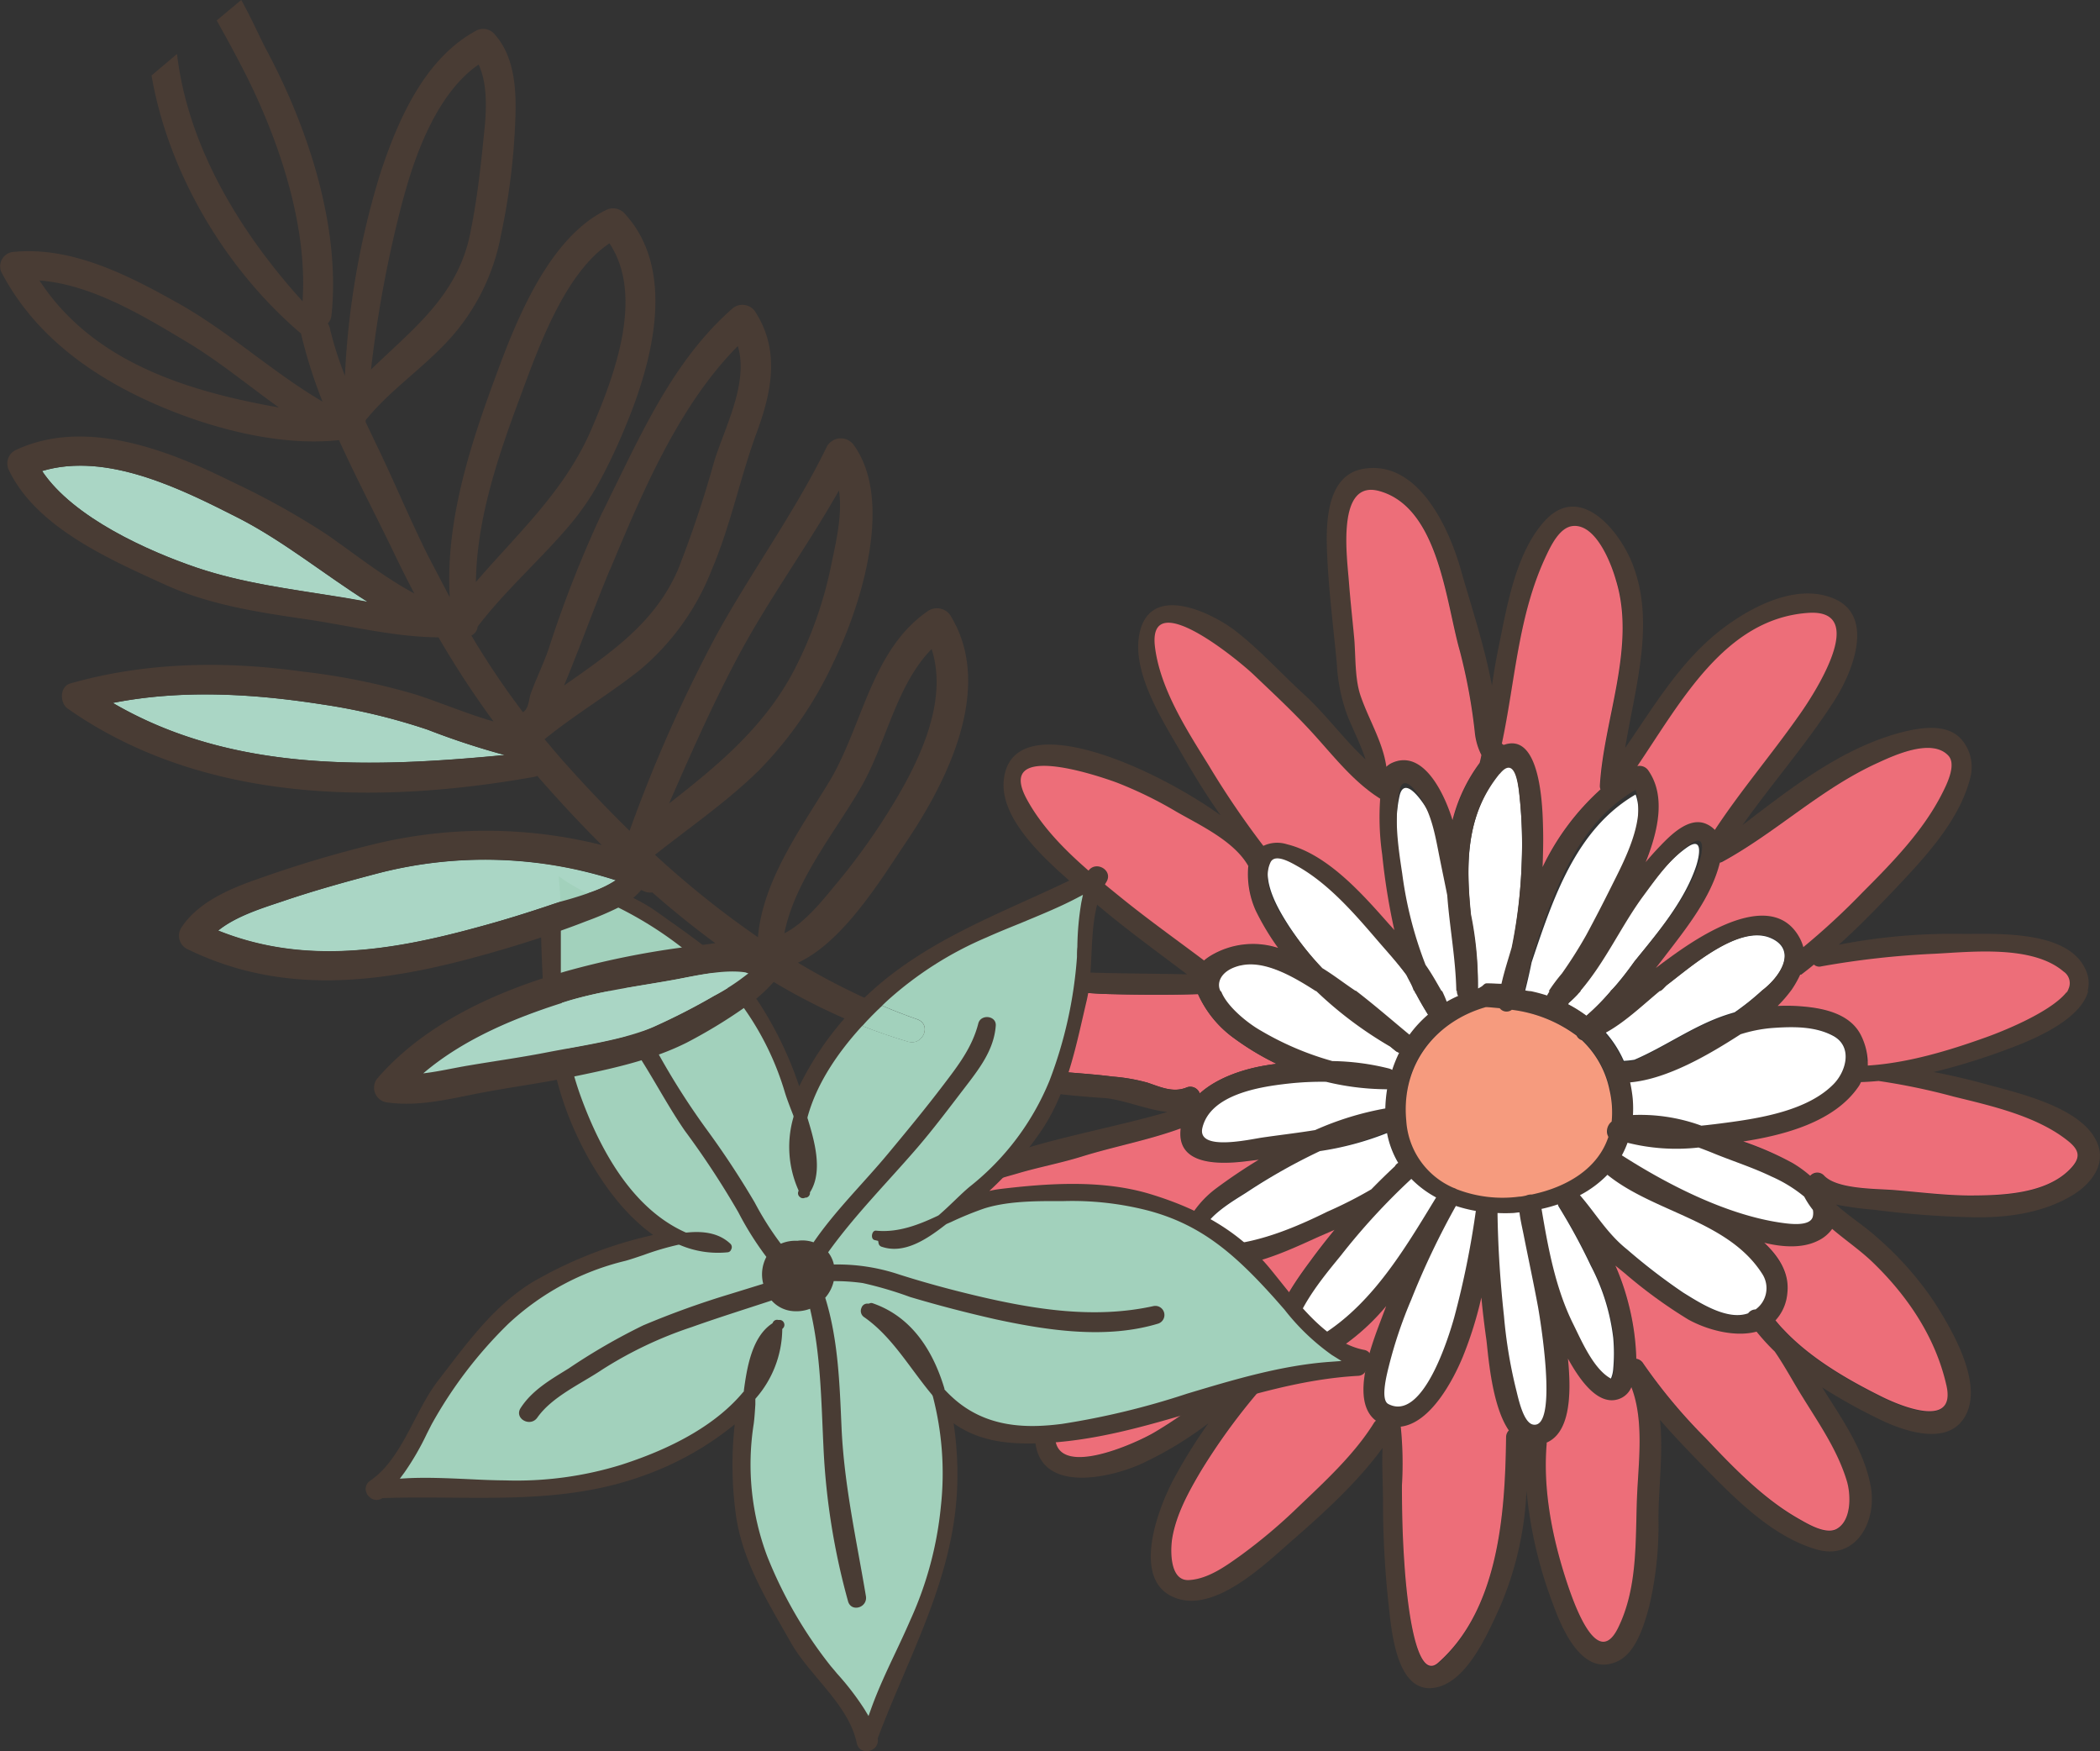
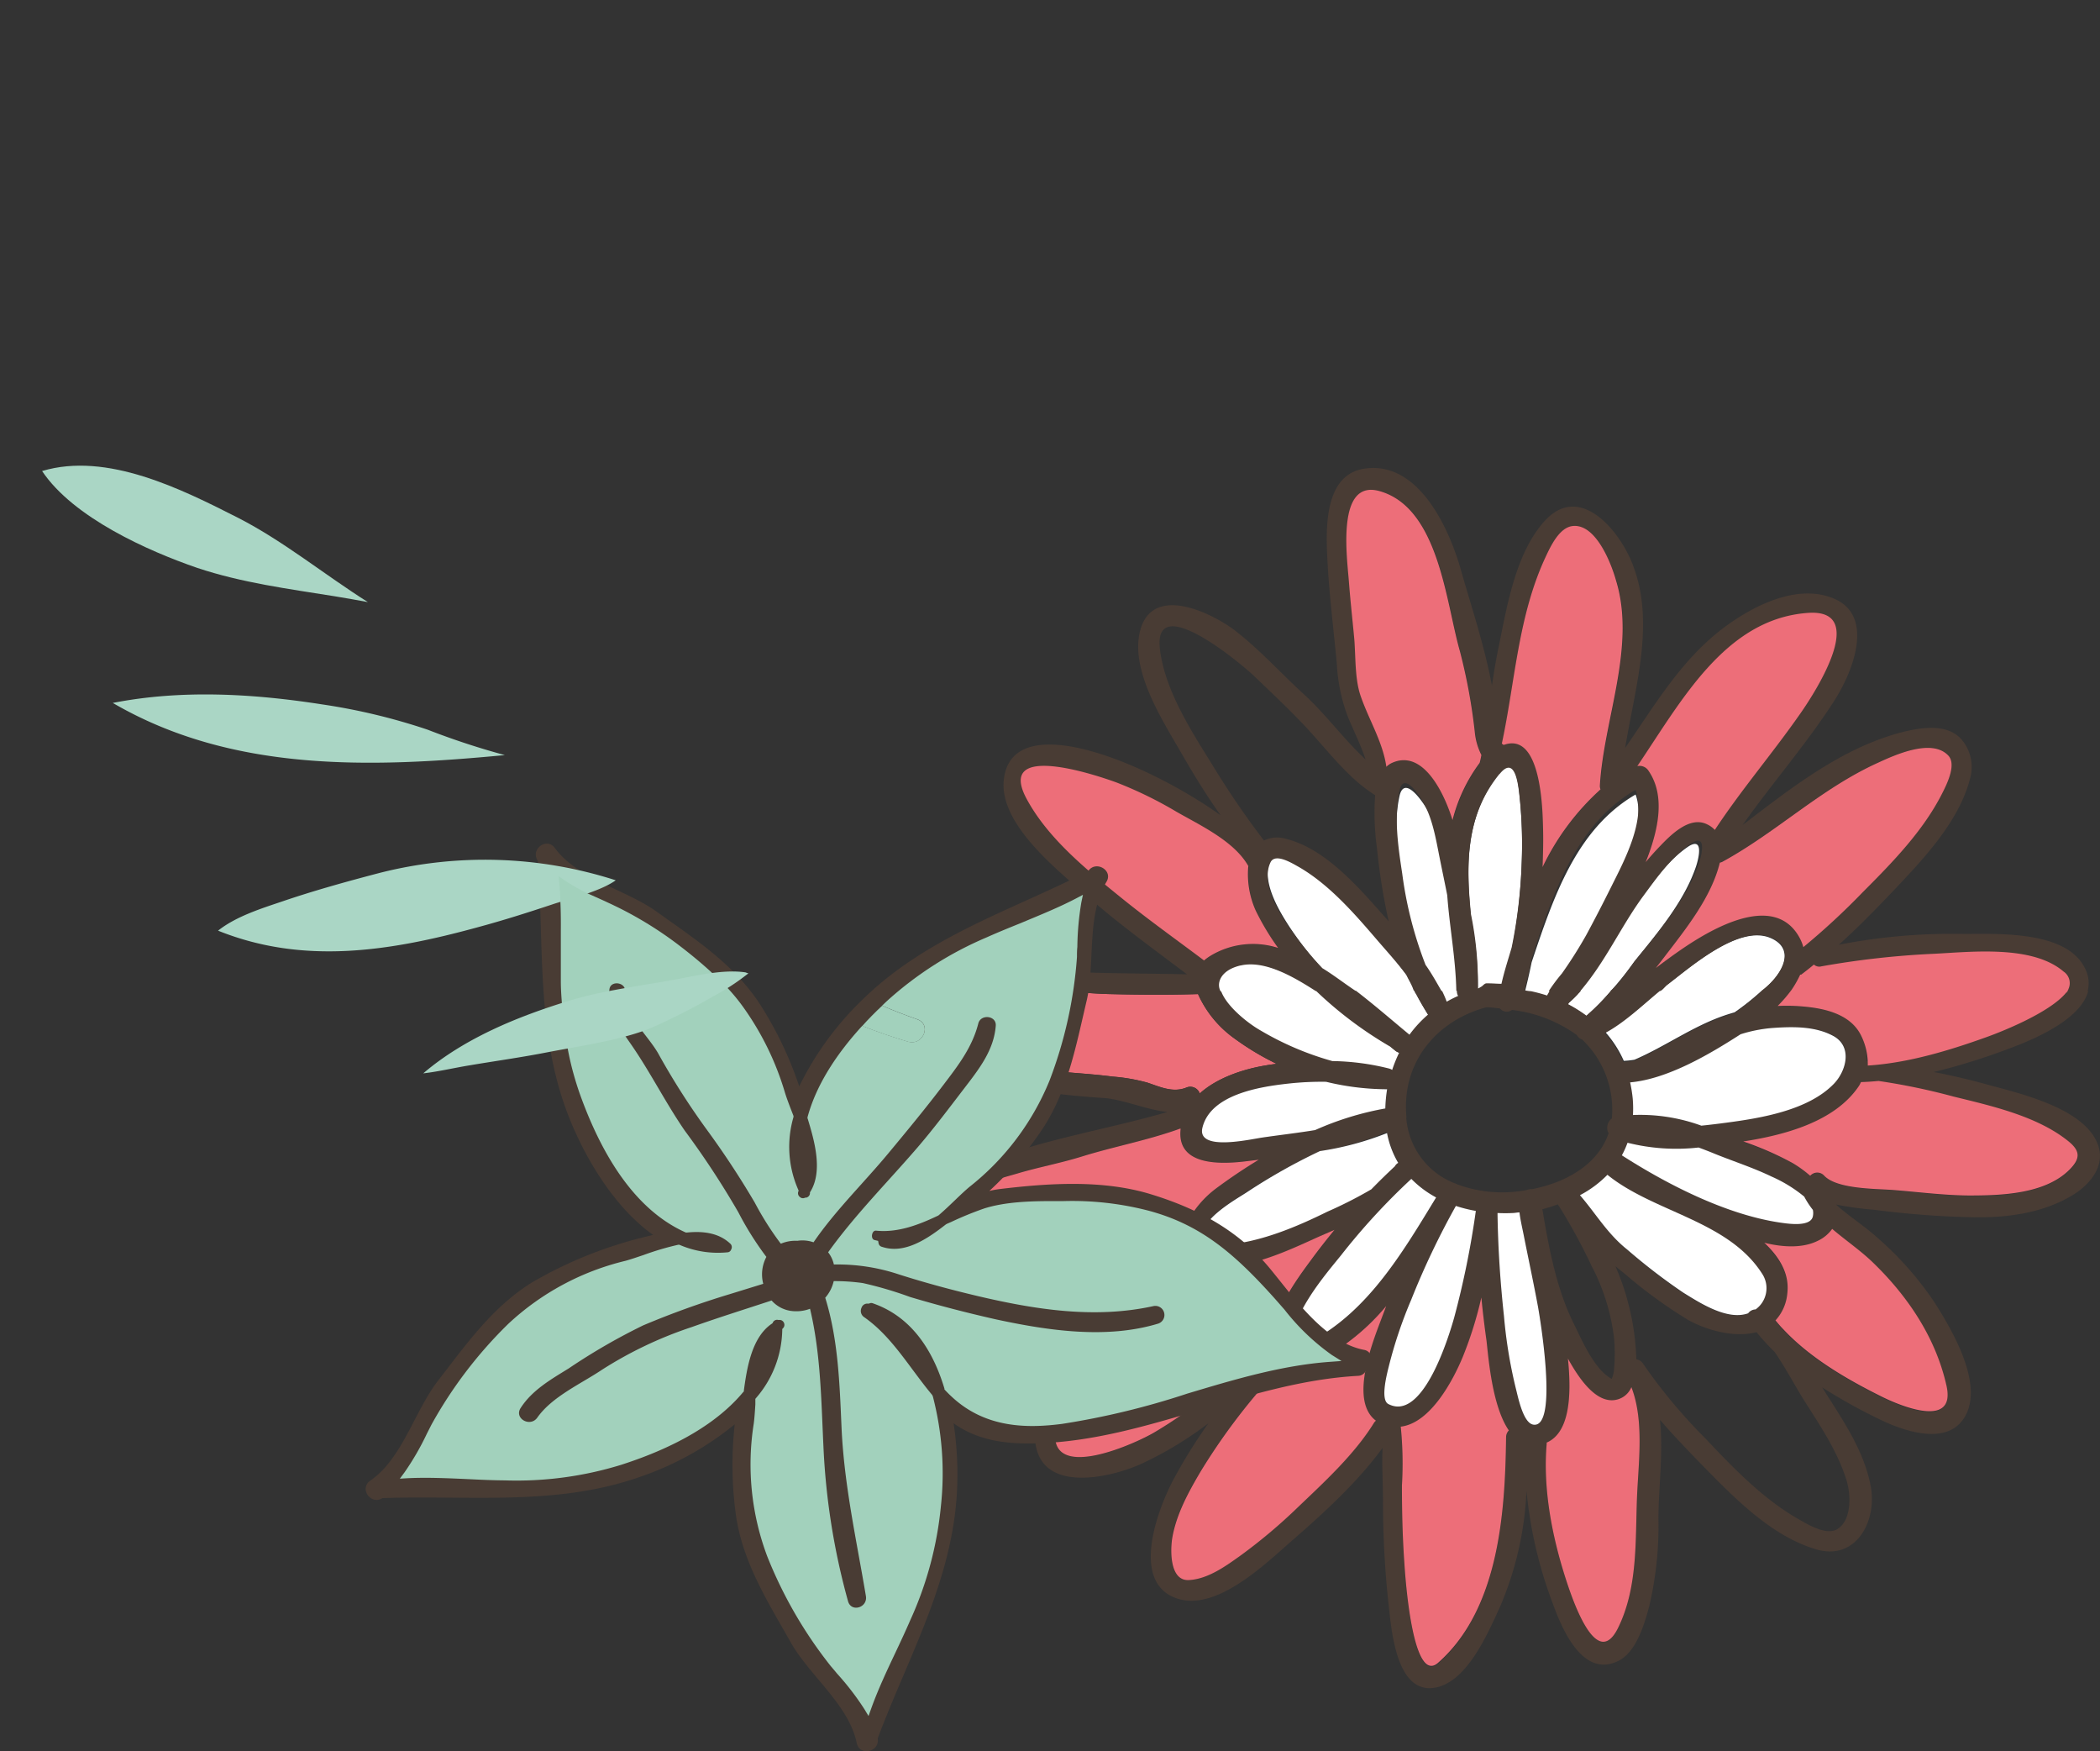
<svg xmlns="http://www.w3.org/2000/svg" viewBox="0 0 281.88 234.98">
  <rect x="0" y="0" width="281.88" height="234.98" fill="#333333" stroke="none" />
  <defs>
    <style>.cls-1{fill:#ed6e79;}.cls-2{fill:#fff;}.cls-3{fill:#493c34;}.cls-4{fill:#f69b7e;}.cls-5{fill:#aad6c5;}.cls-6{fill:#e2007a;}.cls-7{fill:#a2d1bc;}</style>
  </defs>
  <title>Ресурс 267</title>
  <g id="Слой_2" data-name="Слой 2">
    <g id="Слой_4" data-name="Слой 4">
      <path class="cls-1" d="M138.71,143.4c3.54.52,7.1.61,10.64,1.07a24.49,24.49,0,0,1,4.59.79c1.79.59,3.51,1.44,5.37.66a1.34,1.34,0,0,1,1.73.82c2.4-2.17,6-3.3,8.94-3.78.45-.08.92-.14,1.38-.2a36.53,36.53,0,0,1-5.68-3.41,14.71,14.71,0,0,1-4.87-5.95c-3.95.12-7.92.09-11.87,0-3.21-.07-6.6-.58-9.8-.24-3.64.39-8.23,1.1-11.25,3.31C123.16,139.92,136.77,143.11,138.71,143.4Z" />
      <path class="cls-2" d="M236.34,133.07h0a35.11,35.11,0,0,1-3.51,2.78q-.74.21-1.44.45c-4.24,1.47-7.89,4.14-12,5.91a11.76,11.76,0,0,1-1.43.15,14.91,14.91,0,0,0-2.48-3.86c2.61-1.39,5.09-3.77,7.32-5.62H223c.25-.2.5-.53.74-.71,3.07-2.32,9.62-8.11,13.9-6.3C241.27,127.41,239.07,131.07,236.34,133.07Z" />
      <path class="cls-2" d="M227.66,116.26c-1.57,4.69-5.22,9-8.28,12.76a43.35,43.35,0,0,1-3.19,4h0a31.31,31.31,0,0,1-3.28,3.33,17.53,17.53,0,0,0-2.44-1.53c0-.07.05-.14.07-.2a16.27,16.27,0,0,0,1.26-1.23h-.08c3.44-4,5.49-8.73,8.52-12.84,1.83-2.46,3.75-5.15,6.32-6.91C228.76,112.18,228,115.23,227.66,116.26Z" />
      <path class="cls-2" d="M212.93,126.07c1.15-2.15,2.29-4.34,3.38-6.53,1.65-3.33,4.69-9,3.23-12.92-8,4.65-11.06,13.88-13.95,22.51-.3,1.48-.63,2.89-1,4.35a4.45,4.45,0,0,0,.8.13h2.51a24.35,24.35,0,0,1,1.77-2.37A57.82,57.82,0,0,0,212.93,126.07Z" />
      <path class="cls-2" d="M201.3,103.64c-4.66,5.88-4.52,12.63-3.85,19.5a48.71,48.71,0,0,1,.92,10.29c.16-.05.32-.36.48-.4s.41-.44.68-.44h.3c.56,0,1.13.1,1.71.06.4-1.71.86-3.35,1.37-5.15a71.68,71.68,0,0,0,1.35-11.78,63,63,0,0,0-.22-8.24C203.87,105.82,203.56,100.77,201.3,103.64Z" />
      <path class="cls-2" d="M195.08,121.56c-.37-1.76-.77-3.49-1.13-5.18-.56-2.6-1-5.53-2.46-7.87-.72-1.2-3-4.44-3.63-1.71-.85,3.8-.2,7.94.42,11.74a51.91,51.91,0,0,0,3.52,12.86c.93,1.21,1.76,2.63,2.42,3.69h2.24s0,0,0,0C196.36,130.47,195.43,126,195.08,121.56Z" />
      <path class="cls-2" d="M192,136.68a16.63,16.63,0,0,0-2.55,2.87c-2-1.72-4.51-4-7.21-6.18h-.13c-1.46-1.06-3-2.28-4.56-3.28a46.84,46.84,0,0,1-4.53-5.81c-1.54-2.39-3.77-6.17-2.48-9.12.63-1.42,3.08.17,3.82.61,4.23,2.54,7.7,6.75,10.82,10.59,1.19,1.45,2.58,3,3.82,4.76.31.77.65,1.18,1,2.19h.09A33.74,33.74,0,0,0,192,136.68Z" />
      <path class="cls-2" d="M187.93,141.3a18.55,18.55,0,0,0-1,2.52,1.81,1.81,0,0,0-.44-.22,34.09,34.09,0,0,0-7.92-1.13,41.12,41.12,0,0,1-10-4.43c-1.75-1-4.42-3.26-5.38-5.34,0,0-.61-3,2.26-3.71,3.17-.78,10.85,3.33,10.85,3.33a54.47,54.47,0,0,0,10.33,8.09c.22.18.44.38.67.56A1.38,1.38,0,0,0,187.93,141.3Z" />
      <path class="cls-3" d="M281.71,153.94c-1.52-5.21-10.71-7.22-15.08-8.43-2.33-.65-4.68-1.19-7.06-1.65a86.06,86.06,0,0,0,10.2-3.18c3-1.12,9.52-3.77,10.53-7.7h-.08a4.21,4.21,0,0,0-.34-3c-2.42-5.09-11.59-4.66-16.16-4.65a79.4,79.4,0,0,0-16.9,1.45c2.53-2.26,4.91-4.72,7.21-7.12,4-4.23,8.9-9.32,10.4-15.15a5.67,5.67,0,0,0-1-5.11c-2-2.54-6-1.72-8.66-1-7.83,2.19-14.42,7.4-20.86,12.31,4-5.67,8.62-10.91,12.37-16.78,2.31-3.62,5.56-11.38-.29-13.67-5-2-11.08,1.24-15,4.27-5.51,4.3-8.95,10.21-12.85,15.84,1.38-8.41,4.21-17.26.75-25.26-2-4.52-7.1-10.23-11.64-5.1-3.9,4.4-5,11.56-6.15,17.1-.34,1.64-.6,3.29-.85,4.95,0-.27-.09-.54-.14-.82-1-5-2.66-10-4.05-14.87-1.57-5.53-5.76-14.78-13.15-13.44-5.32,1-4.93,8.45-4.72,12.49.25,4.56.82,9.09,1.25,13.64A23.37,23.37,0,0,0,180.85,96c.8,2,1.79,3.9,2.45,5.92-2.94-2.73-5.34-6.07-8.31-8.78s-5.77-5.82-9-8.36-11.47-6.58-13,.06c-1.2,5.23,3,11.74,5.45,16,1.66,2.87,3.43,5.81,5.41,8.57-10-7.13-28.17-14.68-29.12-4.66-.56,5.87,7.21,12,11,15.33,4.33,3.83,9,7.19,13.6,10.67-4.68-.11-9.36-.1-14-.27a45,45,0,0,0-8.92.15,56.17,56.17,0,0,0-8.79,2.36h.07a6.7,6.7,0,0,0-3.55,3.6c-2,5.94,8.17,8.6,12,9.39a122.13,122.13,0,0,0,12.22,1.38c2.72.29,5.58,1.58,8.35,1.86-8.32,2.41-17.13,3.73-25.14,7-3.59,1.47-10,6.84-4.69,10.43,4.65,3.13,12,2.5,17.31,2.27,4.7-.2,10.19-.33,14.86-1.7l0,.11a110.8,110.8,0,0,0-12.05,11.28c-3.57,3.86-8.8,9.43-8,15.16,1,6.74,10.32,4.44,14.2,2.67a48.59,48.59,0,0,0,9-5.44,69.9,69.9,0,0,0-4.71,7.59c-2,3.76-5.91,13.79.51,15.92,5.37,1.79,12-4.8,15.58-7.9,4.15-3.62,8.66-7.73,12-12.31-.11,2.38.06,4.84.06,7.13a125.72,125.72,0,0,0,.73,13.72c.39,3.41,1,12.69,6.64,11.24,4.07-1.05,6.73-7.27,8.28-10.64a44.25,44.25,0,0,0,3.61-15.69,58.17,58.17,0,0,0,3.48,15c1.25,3.46,4,10.13,8.78,7.86,2.47-1.17,3.55-4.93,4.2-7.31a47.21,47.21,0,0,0,1.25-11.8c0-4,.67-8.82.21-13.27,1.91,2.21,3.95,4.32,5.95,6.37,4.15,4.23,9.12,9.28,15,11,5.26,1.58,8.16-3.63,7.36-8.3s-3.65-8.88-6.19-12.86l-.34-.56a76,76,0,0,0,7.33,4.1c3,1.51,8.87,3.78,11.48.32,3.29-4.36-1.43-12.22-3.8-15.92a43.83,43.83,0,0,0-7.58-8.57c-1.87-1.69-3.86-2.9-5.59-4.48a44.36,44.36,0,0,0,5.07.7c4.24.55,8.65.91,12.91,1,4.82.14,9.93-.51,14.06-3.13C280.46,158.92,282.48,156.63,281.71,153.94Zm-22.15-25.79c4.89-.23,13-1.12,17.12,2.18a1.74,1.74,0,0,1,.46,2.65h.08c-1.89,2.78-9.6,5.48-10.9,5.91a62.89,62.89,0,0,1-15.74,3.51,7.55,7.55,0,0,0-.93-3.79c-1.47-2.67-5-3.3-7.76-3.52a25.57,25.57,0,0,0-3.28-.05A15.91,15.91,0,0,0,240.5,133h-.07a23,23,0,0,0,1.34-2.24s.08,0,.13-.05c.57-.39,1.13-.8,1.69-1.22a1.14,1.14,0,0,0,1,.23A121.77,121.77,0,0,1,259.56,128.15Zm-82.39,26.32a39.3,39.3,0,0,0,9-2.57,12.43,12.43,0,0,0,1.5,4,1,1,0,0,0-.45.46q-1.62,1.5-3.16,3.09a58.7,58.7,0,0,1-5.9,3c-4.15,2.06-8.82,4-13.48,4.44-1,.09-2.83.25-3.16-.94-.62-2.28,4.35-5.05,5.76-6A80.39,80.39,0,0,1,177.17,154.47Zm-7.71-1.82c-1.72.25-8.83,1.9-8.06-1.32,1.07-4.44,7.6-5.47,11.32-5.9a38.85,38.85,0,0,1,5.32-.27,34.9,34.9,0,0,0,8,1h.17a19.46,19.46,0,0,0-.24,2.58,40.58,40.58,0,0,0-9.42,2.89C174.17,152,171.78,152.31,169.46,152.65Zm20,5.55a14,14,0,0,0,3.34,2.48c-5,8.13-10,16.75-19.17,20.42-1-4,4.43-10.16,6.4-12.64A88,88,0,0,1,189.43,158.2Zm-.67-8.25c-.72-7.47,4.13-13,10.68-14.77l.17,0c.57,0,1.13.09,1.7.15a1.18,1.18,0,0,0,1.62.2,18.62,18.62,0,0,1,8.7,3.37,1.18,1.18,0,0,0,.7.59,13,13,0,0,1,4,10.59,1.58,1.58,0,0,0-.44,2c-1.4,4.09-5.51,6.56-10.29,7.5a1.67,1.67,0,0,0-.76.13c-.3.06-.59.1-.89.14a17.43,17.43,0,0,1-8.44-.94,1.86,1.86,0,0,0-.41-.17A10.25,10.25,0,0,1,188.76,150Zm-11.33-20.07a44.19,44.19,0,0,1-4.48-5.53c-1.52-2.25-3.73-5.83-2.45-8.61.62-1.35,3,.16,3.77.58,4.18,2.4,7.61,6.4,10.7,10,1.17,1.36,2.55,2.86,3.77,4.5.32.73.66,1.13,1,2.13h.07a30.77,30.77,0,0,0,1.87,3.18,16.24,16.24,0,0,0-2.52,2.72c-2-1.64-4.5-3.83-7.19-5.9h-.07C180.49,132,179,130.83,177.43,129.88Zm18.28,3.76a16,16,0,0,0-1.55.78,15.23,15.23,0,0,0-.62-1.44h-.08c-.58-1-1.32-2.35-2.14-3.5a52.27,52.27,0,0,1-3.13-12.24c-.55-3.61-1.13-7.53-.37-11.14.55-2.59,2.58.49,3.22,1.63,1.26,2.23,1.69,5,2.19,7.48.32,1.6.67,3.25,1,4.92.31,4.26,1.13,8.47,1.22,12.83,0,0,0,0,0,0h.07A1.41,1.41,0,0,0,195.71,133.64Zm14.84.93a20.26,20.26,0,0,0,1.62-1.59h-.07c3.43-4,5.48-8.74,8.52-12.84,1.82-2.47,3.74-5.18,6.32-6.93,2.18-1.49,1.43,1.57,1.09,2.6-1.57,4.7-5.23,9-8.29,12.77-1.15,1.42-2.34,3.4-3.61,4.4h.07a30.28,30.28,0,0,1-3.28,3.32,18.52,18.52,0,0,0-2.44-1.53A1.18,1.18,0,0,0,210.55,134.57ZM236.4,133h.07a35.44,35.44,0,0,1-3.71,3c-.49.14-1,.28-1.44.45-4.25,1.47-7.9,4.14-12,5.91a14.16,14.16,0,0,1-1.43.15,14.49,14.49,0,0,0-2.48-3.86c2.62-1.39,5.09-3.77,7.33-5.62h-.08c.39,0,.78-.59,1.15-.88,3.07-2.32,9.62-8.15,13.9-6.34C241.32,127.29,239.13,131,236.4,133Zm-27.29,28.64a1.85,1.85,0,0,0,.19.27,79.34,79.34,0,0,1,4.35,8,27.82,27.82,0,0,1,3,9.65,23.33,23.33,0,0,1,0,4.18,4.06,4.06,0,0,1-.31,1.3h0c-2.33-1.27-3.94-5.07-5.06-7.34-2.38-4.78-3.36-10.18-4.25-15.43A22.05,22.05,0,0,0,209.11,161.62Zm2.92-1.23a14.65,14.65,0,0,0,3.69-2.74C222,162.72,232,163.77,236.51,171a3.51,3.51,0,0,1-.89,4.76,1.23,1.23,0,0,0-1,.52c-2.79,1-6.46-1.38-8.71-2.76a80,80,0,0,1-7.54-5.81C215.76,165.56,214.19,162.83,212,160.39Zm5.66-5.35a11.18,11.18,0,0,0,.76-1.69A27.09,27.09,0,0,0,228,154c.77.28,1.54.58,2.31.89,2.5,1,5.07,1.84,7.49,3a18.66,18.66,0,0,1,4.38,2.69,12.1,12.1,0,0,0,1.16,1.78,2.08,2.08,0,0,1,0,.86c-.28,1.41-3.09,1-4,.9C232,163.12,223.93,159.07,217.69,155Zm10.68-4a23.89,23.89,0,0,0-9.17-1.43,18,18,0,0,0,0-2.19,18.54,18.54,0,0,0-.35-2.19c5.11-.45,10.75-3.84,14.83-6.46a18.59,18.59,0,0,1,4.26-.83c2.71-.2,5.71-.27,8.16,1,2.66,1.43,1.76,4.71.1,6.43-3.45,3.57-9.76,4.6-14.44,5.22C230.68,150.8,229.55,150.94,228.37,151.06Zm23.71-48.73c2.35-1.06,7.21-3.25,9.41-1,1.23,1.27-.25,4-.85,5.22-2.53,5-6.68,9.18-10.56,13.09a95.36,95.36,0,0,1-8,7.4,5.83,5.83,0,0,0-.55-1.34c-3.07-5.53-10.24-1.88-14.08.51-1.78,1.11-3.49,2.36-5.17,3.63l1.08-1.4c2.87-3.69,6.36-8,7.51-12.74a1.22,1.22,0,0,0,.39-.14C238.52,111.61,244.43,105.79,252.08,102.33ZM242.6,82.54c8.44-.61.66,11-1.29,13.7-3.6,5-7.68,9.76-11.11,14.91a3.57,3.57,0,0,0-1.06-.77c-2.36-1.09-4.87,1.48-6.33,3-.62.65-1.24,1.33-1.85,2,1.54-3.84,2.79-8.55.39-12a1.44,1.44,0,0,0-1.52-.63C225.69,94.22,231.54,83.33,242.6,82.54ZM219.54,106c1.46,4-1.57,9.6-3.23,12.93-1.09,2.19-2.22,4.38-3.38,6.53a59.45,59.45,0,0,1-3.28,5.18,23.19,23.19,0,0,0-1.77,2.37H208c-.12.19-.24.38-.34.58a22.33,22.33,0,0,0-2.17-.58h-.07a4.45,4.45,0,0,1-.8-.13c.39-1.46.72-2.9,1-4.37C208.48,119.84,211.55,110.62,219.54,106Zm-11.95-31.5c.64-1.35,1.79-3.7,3.52-3.88,3.13-.34,5.2,5.12,5.86,7.27,2.72,8.88-1.65,18.6-2.17,27.53a1.35,1.35,0,0,0,.09.5,33.68,33.68,0,0,0-7.78,10.43c.08-1.76.11-3.52.06-5.28-.06-2.32-.19-12.88-5.22-11.13l-.11,0a.78.78,0,0,0-.2-.16C203.41,91.29,203.77,82.45,207.59,74.47Zm-6.29,29.36c2.26-2.79,2.57,2.16,2.74,3.78a60.09,60.09,0,0,1,.22,8,68.36,68.36,0,0,1-1.35,11.5c-.51,1.75-1,3.22-1.37,4.88-.57,0-1.15-.06-1.71-.06h-.3c-.27,0-.49.33-.67.43s-.33.21-.49.26a45.55,45.55,0,0,0-.92-9.94C196.78,116.07,196.64,109.54,201.3,103.83ZM182.64,93.32c-.79-2.36-.63-5.36-.85-7.82s-.5-4.88-.68-7.33c-.25-3.27-1.77-13.9,4.08-12.27,8,2.22,8.91,14.89,10.8,21.48a75.76,75.76,0,0,1,2,10.85,8.58,8.58,0,0,0,.89,3.09c-.07.35-.13.7-.21,1.06a21.94,21.94,0,0,0-3.58,7.45l-.06.22c-1.1-3.57-3.95-9.67-8.19-7.64a2.79,2.79,0,0,0-.69.49C185.61,99.54,183.73,96.53,182.64,93.32Zm-20.11,9c-2.79-4.5-6.17-9.78-6.83-15.16-1-8.06,10.9,1.89,12.69,3.61,2.46,2.37,5,4.73,7.3,7.24,2.81,3.06,5.34,6.46,8.89,8.7a34.43,34.43,0,0,0,.26,7.19,82.44,82.44,0,0,0,1.56,9.73c-.25-.28-.49-.56-.74-.83-3.38-3.83-7.84-8.94-13-10.22a4.13,4.13,0,0,0-3,.21A115,115,0,0,1,162.53,102.31Zm-11.61,18.36c-4.59-3.75-9.76-7.91-12.61-13.23-4.05-7.58,9-3.24,11.91-2.15a53.17,53.17,0,0,1,7.92,3.86c3.15,1.82,7.62,3.9,9.49,7.22a11.73,11.73,0,0,0,.94,5.86,33.08,33.08,0,0,0,2.94,5,10.75,10.75,0,0,0-8.94,1,5.57,5.57,0,0,0-.83.61C158.13,126.16,154.45,123.53,150.92,120.67Zm15.59,8.89c3.22-.76,7.06,1.48,10,3.36,0,0,.06.06.09.06h.07a52.22,52.22,0,0,0,9.92,7.45l.65.53a1.41,1.41,0,0,0,.57.29,18.15,18.15,0,0,0-.94,2.32,1.35,1.35,0,0,0-.42-.19,33,33,0,0,0-7.61-1,40,40,0,0,1-9.59-4.08c-1.78-1-4.57-3.25-5.33-5.27h-.07C163.25,132,163.76,130.21,166.51,129.56Zm-12.57,15.7a24.49,24.49,0,0,0-4.59-.79c-3.54-.46-7.1-.55-10.64-1.07-1.94-.29-15.55-3.48-10.82-6.94,3-2.21,7.61-2.92,11.25-3.31,3.2-.34,6.59.17,9.8.24,3.95.1,7.92.13,11.87,0a14.65,14.65,0,0,0,4.88,5.95,36,36,0,0,0,5.67,3.41c-.46.06-.93.12-1.38.2-2.94.47-6.54,1.61-8.94,3.78a1.34,1.34,0,0,0-1.73-.82C157.45,146.7,155.73,145.85,153.94,145.26Zm-7.2,20.67c-5.35.4-11.16.73-16.38-.73-1.22-.34-3-1-2.61-2.53.85-3.18,6.13-4.43,8.79-5.21,2.85-.85,5.78-1.39,8.63-2.27,4.36-1.35,9-2.21,13.32-3.79a.51.51,0,0,0,0,.13c-.53,5,5.53,4.68,8.85,4.27l1.64-.2c-2,1.24-4,2.55-5.75,3.87a13.45,13.45,0,0,0-3.9,4.67A61.25,61.25,0,0,1,146.74,165.93Zm8.38,26.21c-2.38,1.47-14.43,7-13.4-.28.75-5.23,6-10.09,9.45-13.68,3.07-3.16,6.4-6,9.59-9.05a6.48,6.48,0,0,0,.83.35c4.72,1.64,11.4-1.7,15.58-3.57l2-.87c-1.09,1.33-2.15,2.69-3.16,4.06-1.75,2.36-4.49,6.11-5.15,9.68a1.23,1.23,0,0,0-.72.48A57.76,57.76,0,0,1,155.12,192.14Zm29.53-1.5a1.52,1.52,0,0,0-.28.33c-2.63,4.23-6.62,7.88-10.19,11.29a72.1,72.1,0,0,1-7.64,6.44c-2,1.43-4.45,3.2-7,3.34s-2.5-4-2.23-5.66c.55-3.2,2.2-6.19,3.83-8.95a83.51,83.51,0,0,1,10.51-13.76,1.42,1.42,0,0,0,1.55.6,29.92,29.92,0,0,0,12.81-9c-.12.31-.25.63-.37,1C184.49,179.41,180.88,187.82,184.65,190.64Zm1.7-2.23c-1.16-.61-.07-4.43.12-5.26a59.24,59.24,0,0,1,2.95-8.72,106.08,106.08,0,0,1,6-12.6,20.19,20.19,0,0,0,2.68.67,119.74,119.74,0,0,1-2.89,14.29C194.49,179.32,191,190.86,186.35,188.41ZM202.16,193c-.13,10-.92,23-9.14,30.26-3.44,3-4.4-11.64-4.52-13.33-.24-3.49-.29-7-.32-10.5a49.09,49.09,0,0,0-.16-7.86c4-.48,7.09-6.36,8.35-9.42a53.06,53.06,0,0,0,2.47-7.92c.18,1.93.4,3.87.65,5.79.31,2.34.8,8.8,3,12.05A1.3,1.3,0,0,0,202.16,193Zm3.66-1.78c-1.4-.22-2.08-3.86-2.35-4.89a65.11,65.11,0,0,1-1.58-9.63c-.5-4.6-.81-9.25-.86-13.88a20.42,20.42,0,0,0,2.07,0l.87-.08c.13,1.12.42,2.26.63,3.32.61,3.12,1.29,6.23,1.86,9.36C206.69,176.68,209.25,191.74,205.82,191.2ZM219.73,201c-.23,5.86.12,12.07-2.54,17.48-3,6-6.29-4.32-7.08-6.77-1.8-5.64-3-11.9-2.51-17.83a1.22,1.22,0,0,0,0-.27c3-1.31,3.41-5.9,2.86-11.28,1.42,2.53,3.67,5.91,6.26,5.57a2.84,2.84,0,0,0,2.26-1.73C220.72,190.67,219.91,196.39,219.73,201Zm28.18-2.15c.54,1.84.64,5.26-1.36,6.39-1.46.81-3.89-.67-5.09-1.35-4.77-2.7-8.8-6.89-12.53-10.84a72.3,72.3,0,0,1-8.35-10,1.34,1.34,0,0,0-.94-.64,33.12,33.12,0,0,0-1.08-7.5,32.19,32.19,0,0,0-1.73-5l1.23,1a64.66,64.66,0,0,0,8.55,6.23c2.59,1.43,6.31,2.4,9.17,1.63a29.24,29.24,0,0,0,2.44,2.67c1.37,2,2.51,4.15,3.74,6.16C244.2,191.16,246.67,194.7,247.91,198.83Zm3.5-29.33c4.66,4.52,8.38,10.05,9.83,16.45,1.32,5.87-6,2.85-8.64,1.55-4.59-2.28-9.52-5.12-13.13-8.94l-.49-.51c-.23-.27-.46-.53-.68-.8a6.14,6.14,0,0,0,1.58-3.57c.35-2.72-1.11-5-3.09-6.85,2.57.62,5.14.78,7.19-.27a4.82,4.82,0,0,0,1.93-1.59C247.71,166.5,249.72,167.86,251.41,169.5ZM277.82,157c-3.31,3.31-9.2,3.51-13.56,3.47-3.33,0-6.7-.46-10-.73-2.29-.19-7.65-.08-9.37-1.94a1.26,1.26,0,0,0-1.85,0l-.06,0a15.7,15.7,0,0,0-2.36-1.7,42.46,42.46,0,0,0-6.56-2.81c5.51-.86,12.33-2.62,15.55-7.49a3.67,3.67,0,0,0,.25-.48c.79,0,1.58-.08,2.36-.15a86.62,86.62,0,0,1,10.08,2.1c5.1,1.24,11.24,2.61,15.41,6C279.33,154.56,279.26,155.57,277.82,157Z" />
      <path class="cls-1" d="M277.62,132.77a1,1,0,0,1-.06.14l-.2.27c-2.3,2.86-9.48,5.56-10.73,6-5,1.8-10.57,3.48-15.92,3.81a8.65,8.65,0,0,0-.94-4.11c-1.48-2.9-5.08-3.59-7.84-3.82a24.48,24.48,0,0,0-3.32-.06,18.81,18.81,0,0,0,1.9-2.21s0,0,0,0a14.14,14.14,0,0,0,1.13-2s.08,0,.13,0q.87-.65,1.71-1.35a1.08,1.08,0,0,0,1,.24,115.75,115.75,0,0,1,15.18-1.69c4.95-.25,13.13-1.2,17.32,2.38A1.87,1.87,0,0,1,277.62,132.77Z" />
      <path class="cls-1" d="M277.56,132.91c0,.09-.09.18-.14.27h-.06Z" />
      <path class="cls-1" d="M260.64,106.58c.6-1.18,2.07-4,.85-5.22-2.2-2.28-7.06-.09-9.42,1-7.64,3.46-13.56,9.28-20.83,13.26a1.22,1.22,0,0,1-.39.14c-1.15,4.71-4.65,9-7.51,12.74l-1.08,1.4c1.68-1.27,3.39-2.52,5.17-3.63,3.84-2.39,11-6,14.08-.51a5.83,5.83,0,0,1,.55,1.34,95.36,95.36,0,0,0,8-7.4C254,115.76,258.11,111.54,260.64,106.58Z" />
      <path class="cls-1" d="M230.18,111.37c3.45-5.24,7.56-10.06,11.17-15.18,2-2.77,9.78-14.57,1.3-13.94-11.11.8-17,11.89-22.88,20.56a1.42,1.42,0,0,1,1.52.64c2.41,3.53,1.16,8.33-.39,12.24.61-.73,1.23-1.42,1.86-2.08,1.46-1.52,4-4.14,6.36-3A3.43,3.43,0,0,1,230.18,111.37Z" />
      <path class="cls-1" d="M211.1,70.59c-1.72.18-2.87,2.53-3.51,3.88-3.82,8-4.18,16.82-6,25.32a1,1,0,0,1,.2.16l.11,0c5-1.75,5.16,8.81,5.22,11.13.05,1.76,0,3.52-.06,5.28a33.52,33.52,0,0,1,7.78-10.43,1.17,1.17,0,0,1-.09-.5c.52-8.93,4.89-18.65,2.17-27.53C216.31,75.71,214.24,70.25,211.1,70.59Z" />
      <path class="cls-1" d="M198.85,101.32a8.58,8.58,0,0,1-.89-3.09,75.76,75.76,0,0,0-2-10.85c-1.89-6.59-2.83-19.26-10.8-21.48-5.85-1.63-4.33,9-4.09,12.27.19,2.45.46,4.89.69,7.33s.06,5.46.85,7.82c1.09,3.21,3,6.22,3.48,9.58a2.79,2.79,0,0,1,.69-.49c4.24-2,7.09,4.07,8.19,7.64l.06-.22a21.75,21.75,0,0,1,3.58-7.45C198.72,102,198.78,101.67,198.85,101.32Z" />
-       <path class="cls-1" d="M185.26,107.18c-3.72-2.34-6.36-5.87-9.31-9.07-2.41-2.62-5.06-5.08-7.64-7.54-1.87-1.8-14.3-12.16-13.28-3.76.69,5.6,4.23,11.1,7.15,15.79a116.77,116.77,0,0,0,7.4,10.91,4.34,4.34,0,0,1,3.18-.21c5.43,1.34,10.1,6.66,13.63,10.65.26.28.51.57.77.86a87.18,87.18,0,0,1-1.63-10.13A35.25,35.25,0,0,1,185.26,107.18Z" />
      <path class="cls-1" d="M167.56,116.22c-1.89-3.35-6.44-5.45-9.65-7.29a54.36,54.36,0,0,0-8-3.91c-3-1.1-16.23-5.49-12.11,2.18,2.89,5.37,8.15,9.59,12.82,13.37,3.59,2.9,7.33,5.56,11,8.32a6.68,6.68,0,0,1,.85-.62,11,11,0,0,1,9.09-1.06,33.86,33.86,0,0,1-3-5A11.94,11.94,0,0,1,167.56,116.22Z" />
-       <path class="cls-2" d="M209.11,161.62a19.64,19.64,0,0,1-2.19.61c.88,5.25,1.87,10.65,4.24,15.43,1.13,2.27,2.73,6.07,5.07,7.34h0a4.06,4.06,0,0,0,.31-1.3,23.33,23.33,0,0,0,0-4.18,27.89,27.89,0,0,0-3-9.65,80.44,80.44,0,0,0-4.35-8A1.85,1.85,0,0,1,209.11,161.62Z" />
      <path class="cls-2" d="M218.4,167.67a79.61,79.61,0,0,0,7.55,5.8c2.25,1.39,5.91,3.77,8.7,2.77a1.26,1.26,0,0,1,1-.52,3.51,3.51,0,0,0,.9-4.76c-4.57-7.19-14.54-8.24-20.79-13.31a14.65,14.65,0,0,1-3.69,2.74C214.19,162.83,215.75,165.56,218.4,167.67Z" />
      <path class="cls-2" d="M206.45,175.39c-.58-3.14-1.25-6.25-1.87-9.37-.2-1.06-.49-2.2-.62-3.32-.3,0-.59.07-.87.08a20.65,20.65,0,0,1-2.08,0c.06,4.63.37,9.28.87,13.88a63.82,63.82,0,0,0,1.58,9.63c.27,1,.95,4.67,2.35,4.89C209.23,191.74,206.68,176.69,206.45,175.39Z" />
      <path class="cls-2" d="M243.34,163.22a2.08,2.08,0,0,0,0-.86,11.34,11.34,0,0,1-1.16-1.78,18.66,18.66,0,0,0-4.38-2.69c-2.42-1.17-5-2-7.49-3q-1.16-.48-2.31-.9a26.84,26.84,0,0,1-9.54-.64,12.26,12.26,0,0,1-.76,1.69c6.24,4,14.26,8.09,21.63,9.08C240.24,164.24,243.06,164.63,243.34,163.22Z" />
      <path class="cls-2" d="M177.17,154.47a78.9,78.9,0,0,0-9.88,5.57c-1.41.92-6.38,3.69-5.76,6,.33,1.2,2.19,1,3.16,1,4.66-.43,9.33-2.39,13.48-4.44a56.92,56.92,0,0,0,5.9-3q1.55-1.59,3.16-3.09a1.11,1.11,0,0,1,.45-.46,12.37,12.37,0,0,1-1.5-4A40.48,40.48,0,0,1,177.17,154.47Z" />
      <path class="cls-2" d="M161.4,151.33c-.77,3.22,6.34,1.57,8.06,1.32,2.32-.34,4.71-.61,7.07-1a40.62,40.62,0,0,1,9.42-2.9,19.46,19.46,0,0,1,.24-2.58H186a35.06,35.06,0,0,1-8-1,40.68,40.68,0,0,0-5.32.27C169,145.86,162.47,146.9,161.4,151.33Z" />
      <path class="cls-2" d="M180,168.46c-2,2.48-7.41,8.67-6.39,12.64,9.16-3.66,14.21-12.29,19.16-20.41a13.87,13.87,0,0,1-3.33-2.49A88.11,88.11,0,0,0,180,168.46Z" />
      <path class="cls-2" d="M195.2,176.79a117.82,117.82,0,0,0,2.9-14.29,19.81,19.81,0,0,1-2.68-.67,106.08,106.08,0,0,0-6,12.6,59.24,59.24,0,0,0-2.95,8.72c-.2.84-1.28,4.66-.12,5.26C191,190.86,194.49,179.32,195.2,176.79Z" />
      <path class="cls-2" d="M219.19,149.63a23.91,23.91,0,0,1,9.18,1.43c1.18-.12,2.31-.26,3.35-.4,4.68-.62,11-1.66,14.44-5.22,1.66-1.72,2.55-5-.1-6.43-2.45-1.32-5.45-1.25-8.16-1.06a19.14,19.14,0,0,0-4.26.84c-4.08,2.62-9.72,6-14.83,6.46a18.54,18.54,0,0,1,.35,2.19A16.12,16.12,0,0,1,219.19,149.63Z" />
      <path class="cls-1" d="M240.59,156.06a15.7,15.7,0,0,1,2.36,1.7l.06,0a1.25,1.25,0,0,1,1.84,0c1.73,1.86,7.09,1.75,9.38,1.94,3.33.27,6.7.7,10,.73,4.36,0,10.25-.16,13.56-3.47,1.43-1.45,1.51-2.46-.14-3.8-4.17-3.38-10.32-4.75-15.41-6a86.62,86.62,0,0,0-10.08-2.1c-.79.07-1.57.13-2.36.15-.08.16-.16.33-.25.48-3.23,4.87-10.05,6.63-15.55,7.49A42.46,42.46,0,0,1,240.59,156.06Z" />
      <path class="cls-1" d="M277.65,132.77l-.09.14a1,1,0,0,0,.06-.14Z" />
-       <path class="cls-1" d="M238.22,181.37a29.24,29.24,0,0,1-2.44-2.67c-2.86.77-6.58-.2-9.17-1.63a64.66,64.66,0,0,1-8.55-6.23l-1.23-1a32.19,32.19,0,0,1,1.73,5,33.12,33.12,0,0,1,1.08,7.5,1.34,1.34,0,0,1,.94.64,72.3,72.3,0,0,0,8.35,10c3.73,3.95,7.76,8.14,12.53,10.84,1.2.68,3.63,2.16,5.08,1.35,2-1.13,1.91-4.55,1.37-6.39-1.24-4.13-3.71-7.67-5.95-11.3C240.73,185.52,239.59,183.35,238.22,181.37Z" />
      <path class="cls-1" d="M244,166.51c-2,1-4.62.89-7.19.26,2,1.87,3.44,4.14,3.09,6.85a6.11,6.11,0,0,1-1.58,3.57c.22.27.45.54.68.8s.33.34.49.52c3.61,3.81,8.53,6.65,13.13,8.93,2.62,1.3,10,4.32,8.64-1.55-1.45-6.4-5.17-11.93-9.83-16.44-1.7-1.65-3.7-3-5.5-4.54A4.92,4.92,0,0,1,244,166.51Z" />
-       <path class="cls-4" d="M195.1,159.4a1.65,1.65,0,0,1,.41.18,17.06,17.06,0,0,0,8.43,1c.31,0,.6-.08.9-.14a1.68,1.68,0,0,1,.76-.14c4.78-1,8.89-3.51,10.29-7.73a1.65,1.65,0,0,1,.44-2.06,13,13,0,0,0-.29-4.27,12.67,12.67,0,0,0-3.71-6.65,1.18,1.18,0,0,1-.7-.61,18.32,18.32,0,0,0-8.7-3.47,1.16,1.16,0,0,1-1.62-.21c-.57-.06-1.13-.11-1.71-.15l-.16,0c-6.55,1.86-11.4,7.52-10.68,15.21A10.53,10.53,0,0,0,195.1,159.4Z" />
      <path class="cls-1" d="M216.71,187.88c-2.59.34-4.83-3-6.25-5.57.55,5.38.11,10-2.86,11.28a1.22,1.22,0,0,1,0,.27c-.49,5.93.71,12.19,2.51,17.83.79,2.45,4.11,12.79,7.08,6.77,2.66-5.41,2.31-11.62,2.54-17.48.18-4.59,1-10.31-.75-14.83A2.84,2.84,0,0,1,216.71,187.88Z" />
      <path class="cls-1" d="M198.84,174.12a51.45,51.45,0,0,1-2.47,7.91c-1.26,3.07-4.31,8.94-8.35,9.42a49.24,49.24,0,0,1,.16,7.87c0,3.5.08,7,.33,10.49.11,1.69,1.07,16.37,4.52,13.33,8.21-7.24,9-20.26,9.13-30.25a1.3,1.3,0,0,1,.37-.93c-2.24-3.25-2.73-9.71-3-12.06Q199.12,177,198.84,174.12Z" />
      <path class="cls-1" d="M173.24,184.27a1.42,1.42,0,0,1-1.55-.6,83.51,83.51,0,0,0-10.51,13.76c-1.63,2.76-3.28,5.75-3.83,8.95-.27,1.64-.36,5.8,2.23,5.66s5-1.91,7-3.34a72.1,72.1,0,0,0,7.64-6.44c3.57-3.41,7.56-7.06,10.19-11.29a1.26,1.26,0,0,1,.28-.32c-3.77-2.83-.16-11.24,1-14.38.12-.32.25-.64.37-1A29.92,29.92,0,0,1,173.24,184.27Z" />
      <path class="cls-1" d="M170.1,179.26a1.17,1.17,0,0,1,.72-.48c.66-3.57,3.4-7.32,5.15-9.68,1-1.37,2.07-2.73,3.16-4.06l-2,.87c-4.18,1.87-10.86,5.21-15.58,3.57a6.48,6.48,0,0,1-.83-.35c-3.19,3-6.52,5.89-9.59,9.05-3.47,3.59-8.71,8.45-9.45,13.68-1,7.27,11,1.75,13.4.28A57.76,57.76,0,0,0,170.1,179.26Z" />
      <path class="cls-1" d="M163.21,159.5c1.77-1.32,3.71-2.63,5.75-3.87l-1.64.2c-3.32.41-9.38.71-8.85-4.27a.59.59,0,0,1,0-.13c-4.31,1.58-9,2.44-13.32,3.79-2.85.88-5.78,1.42-8.63,2.27-2.66.78-7.94,2-8.79,5.21-.4,1.55,1.39,2.19,2.61,2.53,5.22,1.46,11,1.13,16.38.73a61.35,61.35,0,0,0,12.57-1.79A13.45,13.45,0,0,1,163.21,159.5Z" />
      <path class="cls-3" d="M117.81,233.29v0c4.19-11.16,10.11-21.28,10.66-33.46A45.92,45.92,0,0,0,128,191c3.31,2.36,7.17,2.82,11.23,2.69,14.79-.43,28.27-8.24,43.07-9.06a1.19,1.19,0,0,0,1.07-.75c1-.48,1.09-2.47-.25-2.73-5.29-1-9.42-7-12.68-10.95-4.21-5.09-9.66-8-15.9-9.92-6.48-2-13.77-1.51-20.39-.71a12.33,12.33,0,0,0-1.35.25,47.07,47.07,0,0,0,7.06-8.21c3.49-5.26,4.57-11.28,6-17.32,1.17-5-.06-11.41,2.64-15.92,1-1.58-1.47-3-2.46-1.43,0,0,0,0,0,0-10.64,5.38-21.84,8.83-30.49,17.42a41.34,41.34,0,0,0-8.27,11.42,49.29,49.29,0,0,0-5.44-11.28c-3.52-5.24-8.66-8.55-13.7-12.16-4.19-3-10.55-4.32-13.68-8.56-1.1-1.48-3.31.22-2.27,1.73,0,0,0,0,0,0,.87,11.89-.25,23.56,4.36,34.85,2.18,5.34,6,11.73,11.12,15.36l-.4.1a56.75,56.75,0,0,0-15.8,6.24c-5.38,3.32-8.88,8.33-12.68,13.23C55.6,189.44,54,195.74,49.7,198.7c-1.53,1.05.09,3.33,1.63,2.34l0,0c11.92-.42,23.54,1.15,35-3a41.08,41.08,0,0,0,12.29-6.9,49.52,49.52,0,0,0,.21,12.52c1,6.24,4.29,11.39,7.34,16.79,2.55,4.48,7.78,8.34,8.84,13.5C115.4,235.71,118.13,235.09,117.81,233.29Zm-14.63-24.53c-2.24-5.49-2.52-11.72-1.74-17.52.12-.93.18-2.05.26-3.24a14.79,14.79,0,0,0,3.63-9.37,1.16,1.16,0,0,0-1-1.91,1.12,1.12,0,0,0-1.26.59c-2.85,1.93-3.5,6.1-3.94,9.27-4,4.74-10.3,7.72-16.18,9.6a47.44,47.44,0,0,1-15.39,2.06c-4.33-.05-8.75-.5-13.1-.29a47.3,47.3,0,0,0,3.64-6.47,56.9,56.9,0,0,1,10.2-13.37c4.2-4.19,9.84-6.84,15.5-8.35,1.93-.52,4.54-1.64,7.07-2.15a13.71,13.71,0,0,0,6.59,1,1,1,0,0,0,.88-.71,1.1,1.1,0,0,0-.27-1.35c-1.67-1.55-3.92-1.82-6.18-1.59C85,161.83,80.78,154.12,78.19,147a48,48,0,0,1-2.64-15.3c-.11-4.33.18-8.77-.21-13.11A47,47,0,0,0,82,122a56.58,56.58,0,0,1,13.75,9.68c4.35,4,7.21,9.58,8.93,15.18.28.89.7,1.94,1.12,3a14.79,14.79,0,0,0,.64,10,1.16,1.16,0,0,0,1.66,1.35,1.14,1.14,0,0,0,.9-1.07c1.77-2.94.62-7-.31-10.07,1.6-6,6.11-11.32,10.66-15.51a47.7,47.7,0,0,1,13.11-8.31c4-1.78,8.16-3.22,12-5.24a47,47,0,0,0-.6,7.41,56.78,56.78,0,0,1-3.65,16.42c-2.06,5.56-6.06,10.32-10.58,14.07-1.19,1-2.61,2.5-4.16,3.84-2.6,1.19-5.23,2.19-8,1.92-1.3-.14-1.59,2-.31,2.26h.07a1.14,1.14,0,0,0,.8.88c3.25,1.05,6.46-1,9-3.06,1.67-.75,3.32-1.51,5-2.06,3.23-1.07,7.16-1,10.53-1A40,40,0,0,1,153.81,163c7.29,2,11.84,6.2,16.7,11.65,2.31,2.59,4.72,5.74,7.76,7.65-12.27.88-23.83,6.8-36,8.34-5.35.69-10.27.31-14.36-3.48-.31-.29-.62-.6-.91-.91-1.6-5.29-4.63-9.94-10-11.77a1.07,1.07,0,0,0-.73,0,1.48,1.48,0,0,0-.89,2.7c3.74,2.6,6.08,6.82,9,10.37a41.17,41.17,0,0,1,1.06,14.61,47.73,47.73,0,0,1-4,15c-1.71,4-3.83,7.89-5.31,12a47.75,47.75,0,0,0-4.57-5.86A56.81,56.81,0,0,1,103.18,208.76Z" />
      <path class="cls-5" d="M5.65,63.21c4.19,6.27,14.28,10.75,20.83,13,6,2,12.23,2.81,18.46,3.81,1.49.24,3,.51,4.44.78C43.54,77.11,38.07,72.62,32,69.51,24.4,65.65,14.36,60.6,5.65,63.21Z" />
      <path class="cls-5" d="M51,117.13c-4.36,1.14-8.88,2.39-13.15,3.85-2.76.93-6.18,2-8.58,3.91,11.4,4.59,22.94,2.8,34.72-.42,3.43-.92,6.84-2,10.2-3.12,1.64-.57,6.27-1.64,8.46-3.22A57.33,57.33,0,0,0,51,117.13Z" />
      <path class="cls-5" d="M43.2,94.52c-9.25-1.44-18.84-2-28.06-.19,16,9.33,34.56,8.72,52.62,7A101.85,101.85,0,0,1,57.4,97.92,81.81,81.81,0,0,0,43.2,94.52Z" />
      <path class="cls-6" d="M81.83,132.28c0-.05.11,0,.2,0C81.93,132.23,81.86,132.23,81.83,132.28Z" />
      <path class="cls-7" d="M81.83,132.28c0-.05.11,0,.2,0C81.93,132.23,81.86,132.23,81.83,132.28Zm0,0c0-.05.11,0,.2,0C81.93,132.23,81.86,132.23,81.83,132.28Zm0,0c0-.05.11,0,.2,0C81.93,132.23,81.86,132.23,81.83,132.28Z" />
      <path class="cls-7" d="M178.77,181.83a30.15,30.15,0,0,1-6.35-6.08l-1.3-1.48c-5.38-6-9.88-9.91-16.94-11.8a40.81,40.81,0,0,0-11.42-1.29l-1.35,0c-3,0-6.45.08-9.33,1a44.68,44.68,0,0,0-4.4,1.8l-.62.27-.11.07c-2.56,2-5.57,4-8.56,3a.6.6,0,0,1-.46-.48l-.06-.32-.43-.1c-.46-.08-.4-.63-.39-.69s.09-.63.57-.58c3,.3,5.85-.86,8.26-2l.12-.07c.79-.68,1.53-1.39,2.25-2.08s1.33-1.27,1.91-1.75A35,35,0,0,0,140.88,145a57.79,57.79,0,0,0,3.68-16.58c0-.44,0-.89.05-1.34a38.55,38.55,0,0,1,.54-6l.21-1-.93.49c-2.39,1.25-5,2.29-7.43,3.31-1.51.61-3.07,1.24-4.56,1.91a47.63,47.63,0,0,0-13.24,8.41c-.27.25-.53.49-.79.75q2.32,1,4.71,1.83c2,.71.75,3.59-1.23,3s-4.13-1.32-6.15-2.12c-3.81,4.16-6.27,8.27-7.35,12.27l0,.14.05.13c.82,2.73,2.06,6.85.36,9.68l-.08.12v.15a.64.64,0,0,1-.52.57l-.13,0a.59.59,0,0,1-.69-.08.63.63,0,0,1-.24-.69l.06-.18-.08-.18a14.25,14.25,0,0,1-.61-9.69l0-.15-.23-.59c-.36-.93-.7-1.82-.93-2.58a38.43,38.43,0,0,0-5.55-11.38,26,26,0,0,0-2.18-2.66c-.43-.47-.88-.92-1.34-1.35l-.75-.68c-1.08-1-2.47-2.18-4.08-3.42A50.29,50.29,0,0,0,83,121.79l-.6-.29c-.4-.2-.82-.38-1.23-.58-.75-.34-1.5-.68-2.24-1a25.59,25.59,0,0,1-3.07-1.74l-.87-.59.09,1c.07.8.12,1.62.14,2.43.06,1.28.07,2.57.06,3.85,0,.62,0,1.23,0,1.84,0,1.26,0,2.54,0,3.82,0,.38,0,.76,0,1.14,0,1,.07,2,.14,2.93a50.88,50.88,0,0,0,.78,6.11c.24,1.28.53,2.52.88,3.73.26.91.55,1.81.87,2.69,3.44,9.45,8.15,15.58,14,18.22l.12.05h.14c2.55-.26,4.45.22,5.79,1.47a.63.63,0,0,1,.14.81.54.54,0,0,1-.46.37,13,13,0,0,1-6.35-.95l-.14-.06-.15,0a37.48,37.48,0,0,0-4.64,1.37c-.89.3-1.73.59-2.46.79a35,35,0,0,0-15.73,8.47,58.37,58.37,0,0,0-10.29,13.5l-.62,1.22a36,36,0,0,1-3,5.19l-.63.85,1-.06c2.69-.13,5.45,0,8.13.12,1.62.08,3.31.16,5,.17a47.63,47.63,0,0,0,15.55-2.08c7.48-2.4,13-5.68,16.4-9.76l.1-.1,0-.15c.39-2.81,1-7.07,3.73-8.92l.12-.09.06-.13a.63.63,0,0,1,.71-.3h.14a.62.62,0,0,1,.6.35.64.64,0,0,1-.08.73l-.13.14v.19a14.32,14.32,0,0,1-3.51,9.06l-.1.12,0,.75c-.06.95-.12,1.86-.22,2.61A35,35,0,0,0,103,208.89a58.48,58.48,0,0,0,8.51,14.69c.27.32.56.65.84,1a36.24,36.24,0,0,1,3.69,4.8l.54.9.36-1c.91-2.54,2.09-5.05,3.24-7.48.69-1.46,1.41-3,2.05-4.48a47.8,47.8,0,0,0,4.06-15.15,40.94,40.94,0,0,0-1.08-14.8l-.09-.18c-.9-1.07-1.75-2.22-2.58-3.33-1.92-2.59-3.9-5.27-6.57-7.12a1,1,0,0,1-.34-1.22.82.82,0,0,1,.86-.58l.14,0,.13-.05a.55.55,0,0,1,.38,0c4.58,1.58,7.82,5.43,9.63,11.45l0,.11.08.09c.3.32.61.63.94.93,4.61,4.28,10.31,4.18,14.76,3.61a104.41,104.41,0,0,0,16.8-4.06c6.24-1.87,12.68-3.81,19.2-4.27l1.52-.11Z" />
      <path class="cls-3" d="M116.23,214.19c-1.27-7.57-2.92-14.87-3.27-22.58-.26-5.9-.44-11.83-2.19-17.46a5.11,5.11,0,0,0,.8-1.23,5.5,5.5,0,0,0,.34-1,27.09,27.09,0,0,1,3.9.26,50.71,50.71,0,0,1,6.35,1.87c3.79,1.13,7.65,2.13,11.51,3,7,1.51,14.85,2.68,21.8.57a1.22,1.22,0,0,0-.64-2.35c-7.85,1.73-15.81.48-23.53-1.33-3.56-.84-7.13-1.8-10.61-2.91a26,26,0,0,0-8.76-1.34,4.13,4.13,0,0,0-.77-1.64c3.58-5,8.06-9.49,12-14.07,2.18-2.54,4.16-5.18,6.2-7.84s4.05-5.19,4.3-8.49c.11-1.37-2-1.6-2.34-.32-.83,3.26-2.75,5.71-4.75,8.34-2.38,3.13-4.86,6.13-7.37,9.15-3.25,3.91-7.09,7.64-10,11.89a4.51,4.51,0,0,0-2.17-.2,5,5,0,0,0-2.17.37l-.07,0a40.63,40.63,0,0,1-3.48-5.5,116.72,116.72,0,0,0-6.55-9.94,98.14,98.14,0,0,1-6.28-9.84c-1.38-2.61-4.86-5.45-4.59-8.6.11-1.19-1.91-1.46-2.08-.28-.42,2.83,1.31,5.14,2.85,7.36,2.61,3.75,4.65,7.86,7.25,11.64a114.66,114.66,0,0,1,7.19,10.95,42,42,0,0,0,3.77,6,5,5,0,0,0-.42,3.61l-4.5,1.39a116.58,116.58,0,0,0-11.62,4.19,82.27,82.27,0,0,0-10,5.78c-2.38,1.47-4.89,2.9-6.44,5.3-.92,1.41,1.28,2.64,2.23,1.3,2-2.84,5.88-4.54,8.72-6.45a53.53,53.53,0,0,1,12-5.7c3.56-1.27,7.15-2.39,10.73-3.57a4.26,4.26,0,0,0,2.49,1.38,5.22,5.22,0,0,0,2.67-.27c1.44,6.05,1.5,12.27,1.8,18.5a93,93,0,0,0,3.31,20.78C114.29,216.4,116.48,215.73,116.23,214.19Z" />
-       <path class="cls-3" d="M121.59,113.06c5.54-8.18,11.79-20.64,6.14-30.2a2.17,2.17,0,0,0-3.25-.81c-7.56,5.23-8.71,15.48-13.2,22.89-3.79,6.25-8.92,13.27-9.54,20.83a125.15,125.15,0,0,1-13.82-11.06c4.69-3.71,9.63-7.1,13.92-11.3a51.69,51.69,0,0,0,10.1-14.67c3.63-7.49,8.13-21.67,2.57-29.14a2.14,2.14,0,0,0-3.61.51c-4.3,8.79-10.13,16.71-14.83,25.29a195.4,195.4,0,0,0-11.56,26.09q-4.77-4.67-9.15-9.63c-.77-.88-1.52-1.77-2.26-2.66,4.08-3.33,8.64-6,12.77-9.28a33.37,33.37,0,0,0,9.68-13.49c2.56-6,3.83-12.52,6.12-18.65,2-5.49,3-11-.39-16.09a2.08,2.08,0,0,0-2.92-.33c-7.48,6.54-11.69,15.55-16,24.33-.51,1-1,2.1-1.55,3.14a156.2,156.2,0,0,0-7.2,18.35c-.71,2-1.6,3.82-2.34,5.81-.26.71-.28,1.92-.89,2.44l-.18.15a109.19,109.19,0,0,1-6.93-10.3,1.44,1.44,0,0,0,.84-1.19c3.82-5,8.55-9.07,12.56-13.86a35.41,35.41,0,0,0,3.75-5.51,76.36,76.36,0,0,0,3.66-7.79c3.48-8.43,6.74-20.61-.17-28.2a2.09,2.09,0,0,0-2.42-.61c-7.59,3.58-12,14.36-14.73,21.77-3.55,9.54-7,19.93-6.39,30.25-1-1.89-2-3.8-3-5.73-2.25-4.52-4.2-9.19-6.37-13.75-.64-1.34-1.28-2.66-1.91-4a2.64,2.64,0,0,1,0-.29c3.34-4.11,7.77-7,11.32-10.94a28.55,28.55,0,0,0,6.83-13.87A89.88,89.88,0,0,0,69.18,15.8c.14-3.77-.11-8.18-2.73-11.13A2,2,0,0,0,64,4.07C57,7.78,53.36,16.18,51,23.42a108.87,108.87,0,0,0-4.7,27,46.66,46.66,0,0,1-2-6.26A2,2,0,0,0,44,43.4a1.78,1.78,0,0,0,.5-1.14c1.23-11.87-3.18-25.17-8.72-35.53-.91-1.71-2-4.24-3.4-6.73L29.09,2.74c1.8,3.24,3.6,6.51,5.16,9.87,3.83,8.31,7,18.52,6.36,27.82-8.45-9.31-15.4-20.82-16.85-33.19l-3.42,2.89c2.3,13.32,10.09,26.15,20.06,34.63a66.15,66.15,0,0,0,2.89,9.13c-6.82-4-12.71-9.53-19.72-13.39C17,36.83,9.47,33,1.68,33.82a1.94,1.94,0,0,0-1.5,2.69c4.18,8,11.25,13.36,19.32,17.12,7.56,3.52,17.54,6.36,26,5.43,2.38,5.24,5.1,10.37,7.5,15.39q1.26,2.61,2.61,5.19c-4.18-2.25-8-5.32-11.87-8a104.16,104.16,0,0,0-12.62-7c-8.57-4.25-19.69-8.61-29-4.25a2,2,0,0,0-1,2.54c3.62,7.81,13.63,12.15,21,15.51,6,2.75,12.67,3.74,19.17,4.69C47.12,84,53,85.49,58.86,85.53a124.45,124.45,0,0,0,7.39,11.29c-3.48-1-6.89-2.45-10.32-3.58a88.9,88.9,0,0,0-15.35-3.12c-10.35-1.45-21-1.29-31.12,1.59C8,92.12,8,94.3,9.07,95.08,27.2,107.8,50.66,108,71.72,104.25a1.57,1.57,0,0,0,.4-.13q4.11,4.74,8.65,9.28a63.8,63.8,0,0,0-30.34-.17,157.6,157.6,0,0,0-15.33,4.55c-3.82,1.31-8.37,3.11-10.7,6.62a2,2,0,0,0,.82,3c13.18,6.41,26.68,4.43,40.29.58,3.29-.93,6.55-1.94,9.77-3.09,1.12-.4,2.25-.81,3.36-1.25A42.42,42.42,0,0,0,83,121.79a9.18,9.18,0,0,0,3.06-2.35l.37.15a1.82,1.82,0,0,0,1.12.16c2.73,2.39,5.54,4.68,8.47,6.82-.79.1-1.55.22-2.22.29l-2.35.3A114.45,114.45,0,0,0,76,130.33l-.68.2c-9.09,2.66-18.51,7-24.75,14.28a2,2,0,0,0,1.32,3.12c4,.58,7.81-.31,11.77-1.1,4.48-.89,9-1.46,13.48-2.39l.3-.06c3-.62,5.9-1.25,8.74-2.12.82-.25,1.63-.51,2.43-.81a34.28,34.28,0,0,0,3.54-1.52,68.65,68.65,0,0,0,7.7-4.66,21.54,21.54,0,0,0,4-3.5,83.1,83.1,0,0,0,11.92,5.91c.81-.91,1.71-1.82,2.67-2.72a91.38,91.38,0,0,1-11.33-5.77C113.25,126.37,118.37,117.83,121.59,113.06ZM98.89,88.44c4.13-7.82,9.38-14.94,13.72-22.62.5,3.21-.4,6.92-1,9.83A54.13,54.13,0,0,1,106.56,90c-4,7.6-10.24,12.74-16.75,17.82C92.66,101.29,95.54,94.77,98.89,88.44Zm-17-12c4.24-10.16,9.18-22,17.15-30,1.47,4.92-1.71,10.81-3.16,15.43A149.75,149.75,0,0,1,91.1,76.21C88,83.63,81.82,87.69,75.71,92,77.85,86.86,79.72,81.59,81.87,76.43ZM70,52.79c2.29-6.18,5.86-16.21,11.81-20.13,4.74,7.12.59,17.93-2.45,25-3.57,8.25-9.86,13.91-15.48,20.44C64,69.4,67,60.82,70,52.79Zm-15.9-26c1.64-6.15,4.59-14.29,10.14-18.13,1.36,2.89,1,6.89.67,9.84C64.5,22.71,64,26.92,63.18,31c-1.6,8.62-7.76,13.12-13.38,18.59A159.91,159.91,0,0,1,54.08,26.83ZM5.3,37.64c7,.52,14,4.79,19.73,8.22,4.37,2.61,8.28,5.87,12.4,8.82C25,52.49,12.39,48.52,5.3,37.64ZM44.94,80c-6.23-1-12.45-1.78-18.46-3.81C19.94,74,9.84,69.48,5.65,63.21,14.36,60.6,24.4,65.65,32,69.51c6.09,3.11,11.56,7.6,17.4,11.25C47.91,80.49,46.43,80.22,44.94,80ZM15.14,94.33c9.22-1.83,18.81-1.25,28.07.19a82.24,82.24,0,0,1,14.2,3.4,100.87,100.87,0,0,0,10.35,3.39C49.7,103.05,31.13,103.66,15.14,94.33ZM75.22,121l-1,.33c-3.36,1.17-6.77,2.2-10.2,3.12-11.78,3.22-23.32,5-34.72.42,2.4-2,5.82-3,8.58-3.91,4.27-1.46,8.79-2.71,13.15-3.85a57.33,57.33,0,0,1,31.65,1,15.44,15.44,0,0,1-3.71,1.74C77.59,120.34,76.23,120.73,75.22,121Zm25,9.82a21.82,21.82,0,0,1-2.55,1.77c-.58.36-1.18.7-1.77,1a87,87,0,0,1-8.1,4.15c-.36.16-.74.31-1.13.45-.73.28-1.51.52-2.32.75-2.54.71-5.41,1.23-8.09,1.72-1,.17-1.93.34-2.83.52-3.43.67-6.89,1.15-10.33,1.73-2.13.35-4.17.84-6.23,1.08,5.27-4.52,12.08-7.38,18.61-9.44l.82-.26A54.13,54.13,0,0,1,81.8,133l.85-.15c2.73-.52,5.49-.92,8.19-1.42,1.37-.26,3-.61,4.69-.83a16.58,16.58,0,0,1,4.54-.09,2.55,2.55,0,0,0,.39.13Zm5.06-5.57c1.41-7.1,6.86-13.63,10.31-19.64,3.33-5.77,4.68-13.65,9.46-18.51,2.53,7.82-2.64,17-6.8,23.4a85.78,85.78,0,0,1-5.91,8C110.57,120.63,108.05,123.89,105.23,125.27Z" />
      <path class="cls-7" d="M121.89,139.8q-3.12-.92-6.15-2.12c.81-.91,1.71-1.82,2.67-2.72q2.32,1,4.71,1.83C125.12,137.5,123.87,140.38,121.89,139.8Z" />
      <path class="cls-5" d="M90.84,131.41c-4.84.9-9.88,1.48-14.59,2.93-6.77,2.08-13.94,5-19.44,9.7,2.07-.24,4.11-.73,6.24-1.08,3.44-.58,6.9-1.06,10.33-1.73,4.61-.9,10.45-1.7,14.37-3.44a87,87,0,0,0,8.1-4.15,30.12,30.12,0,0,0,4.32-2.8l.29-.22a2.55,2.55,0,0,1-.39-.13C97.22,130.05,93.51,130.91,90.84,131.41Z" />
    </g>
  </g>
</svg>